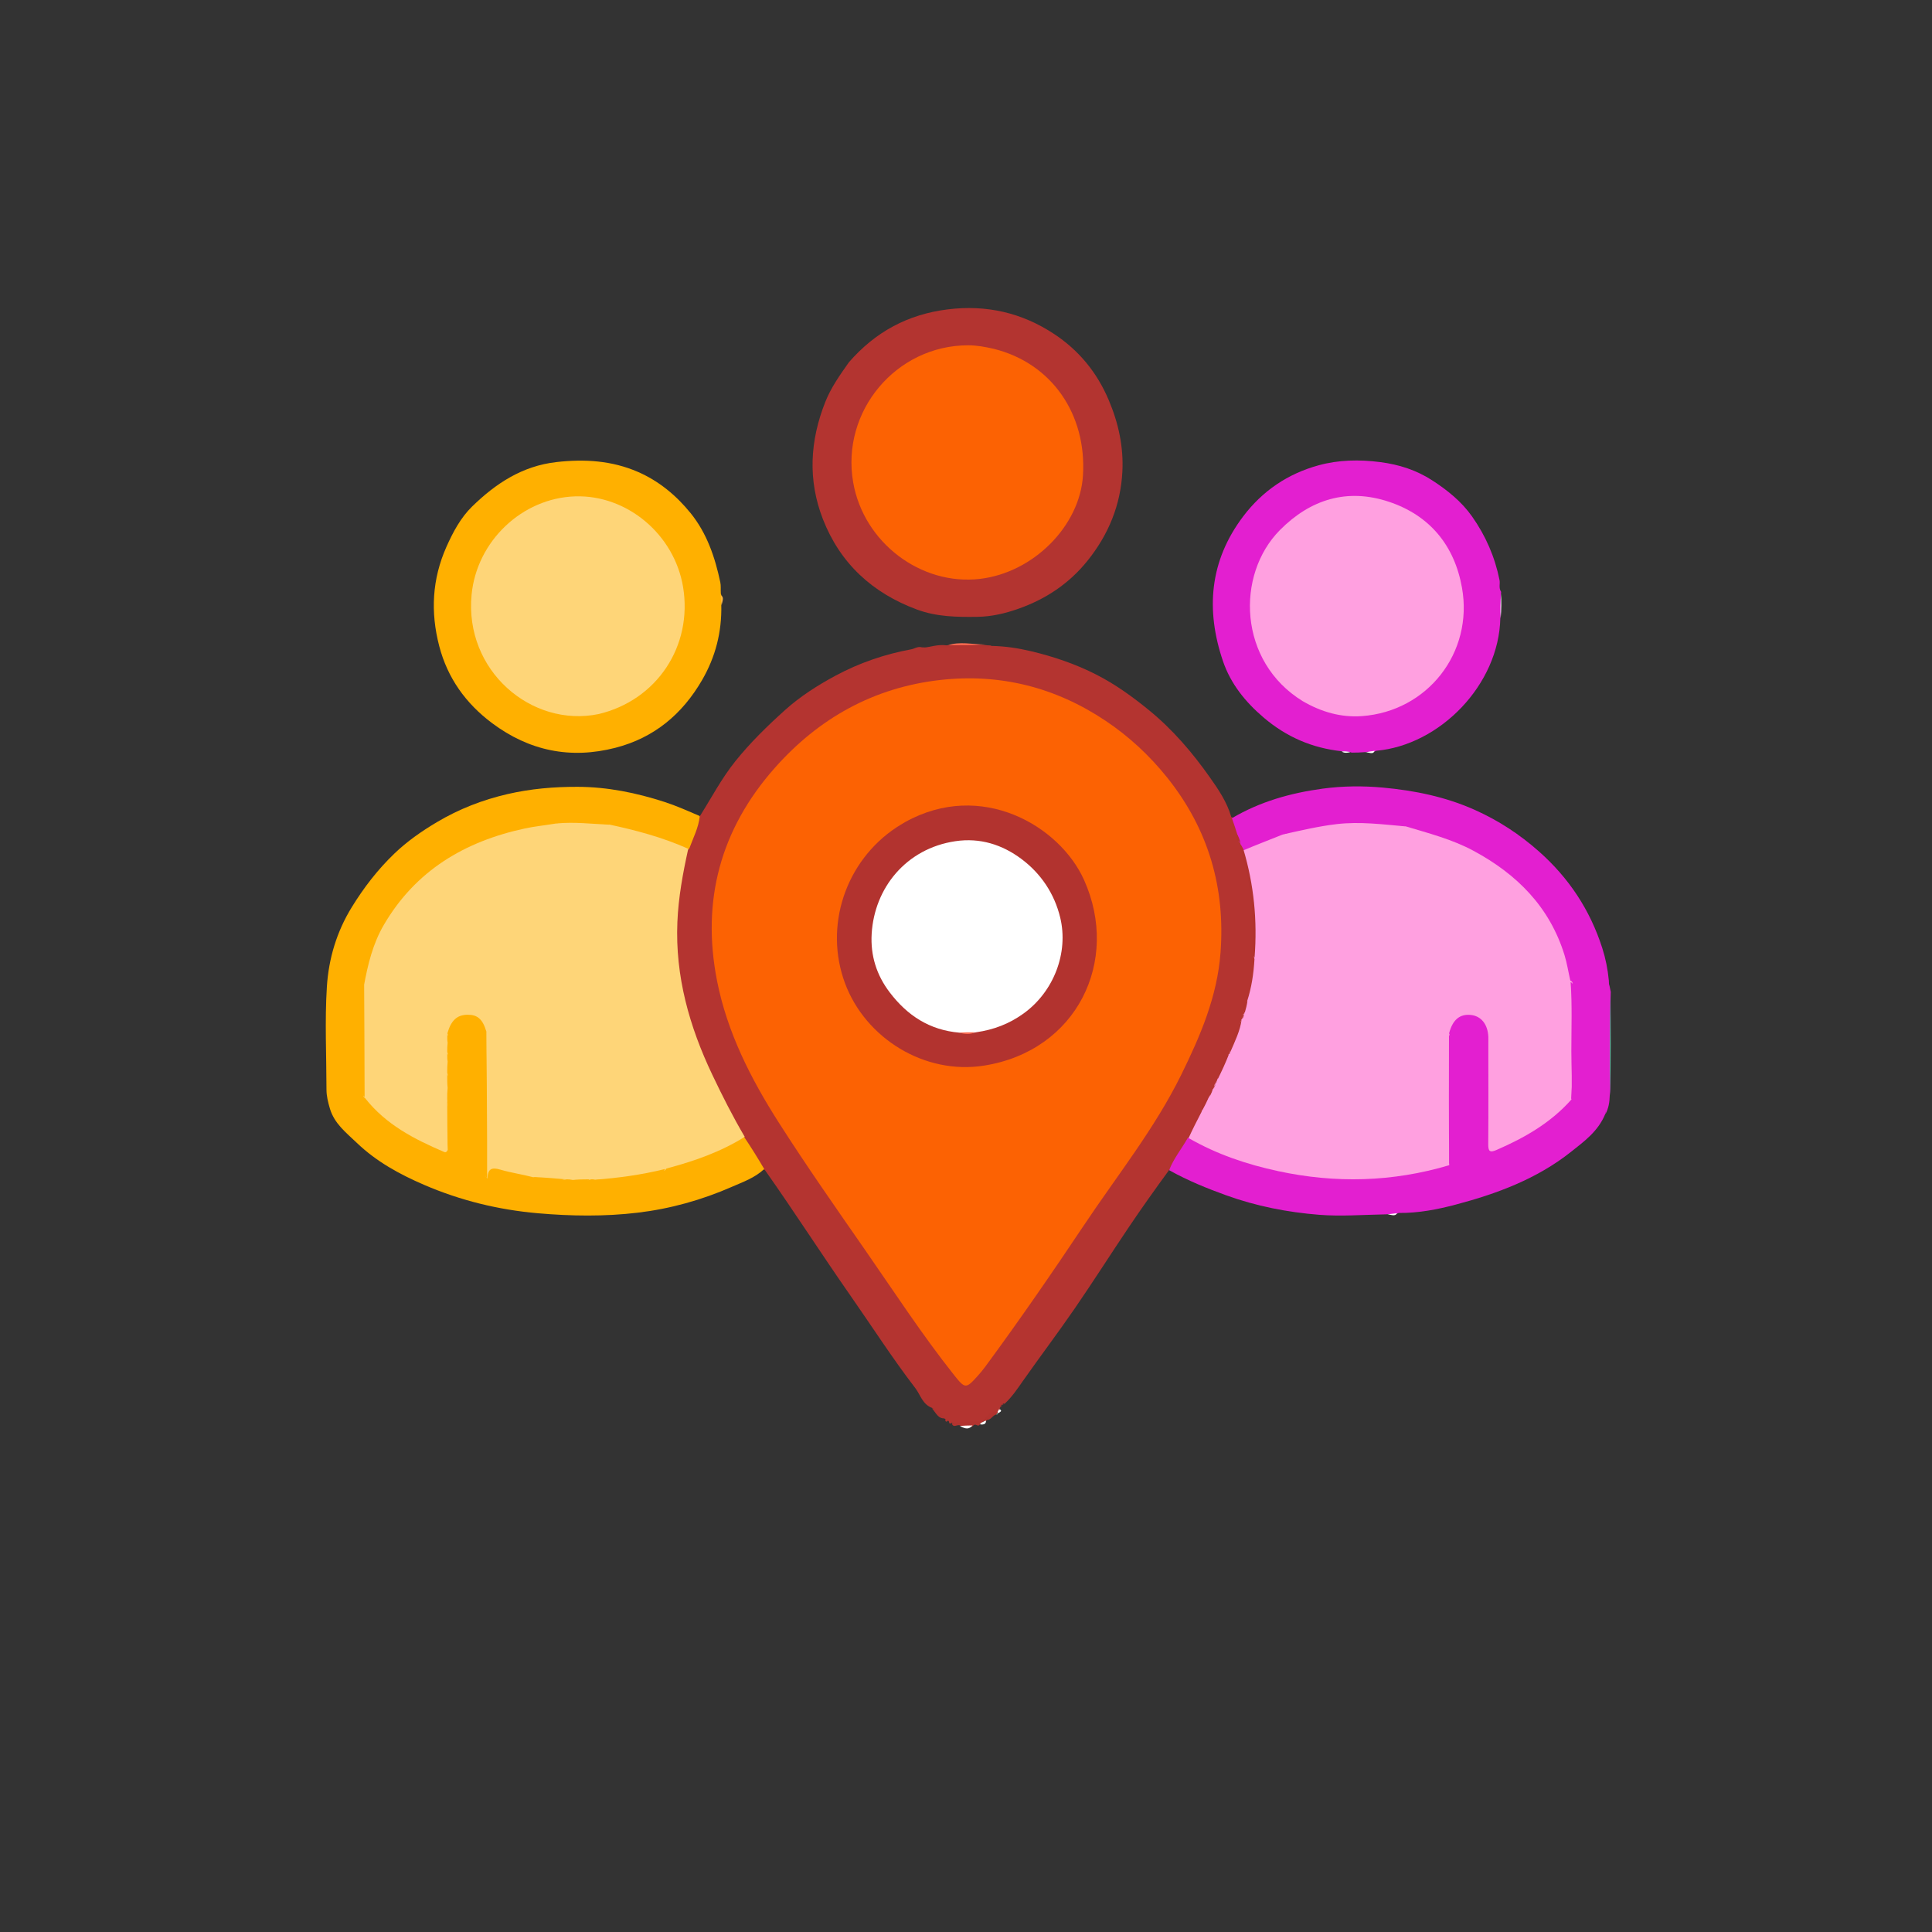
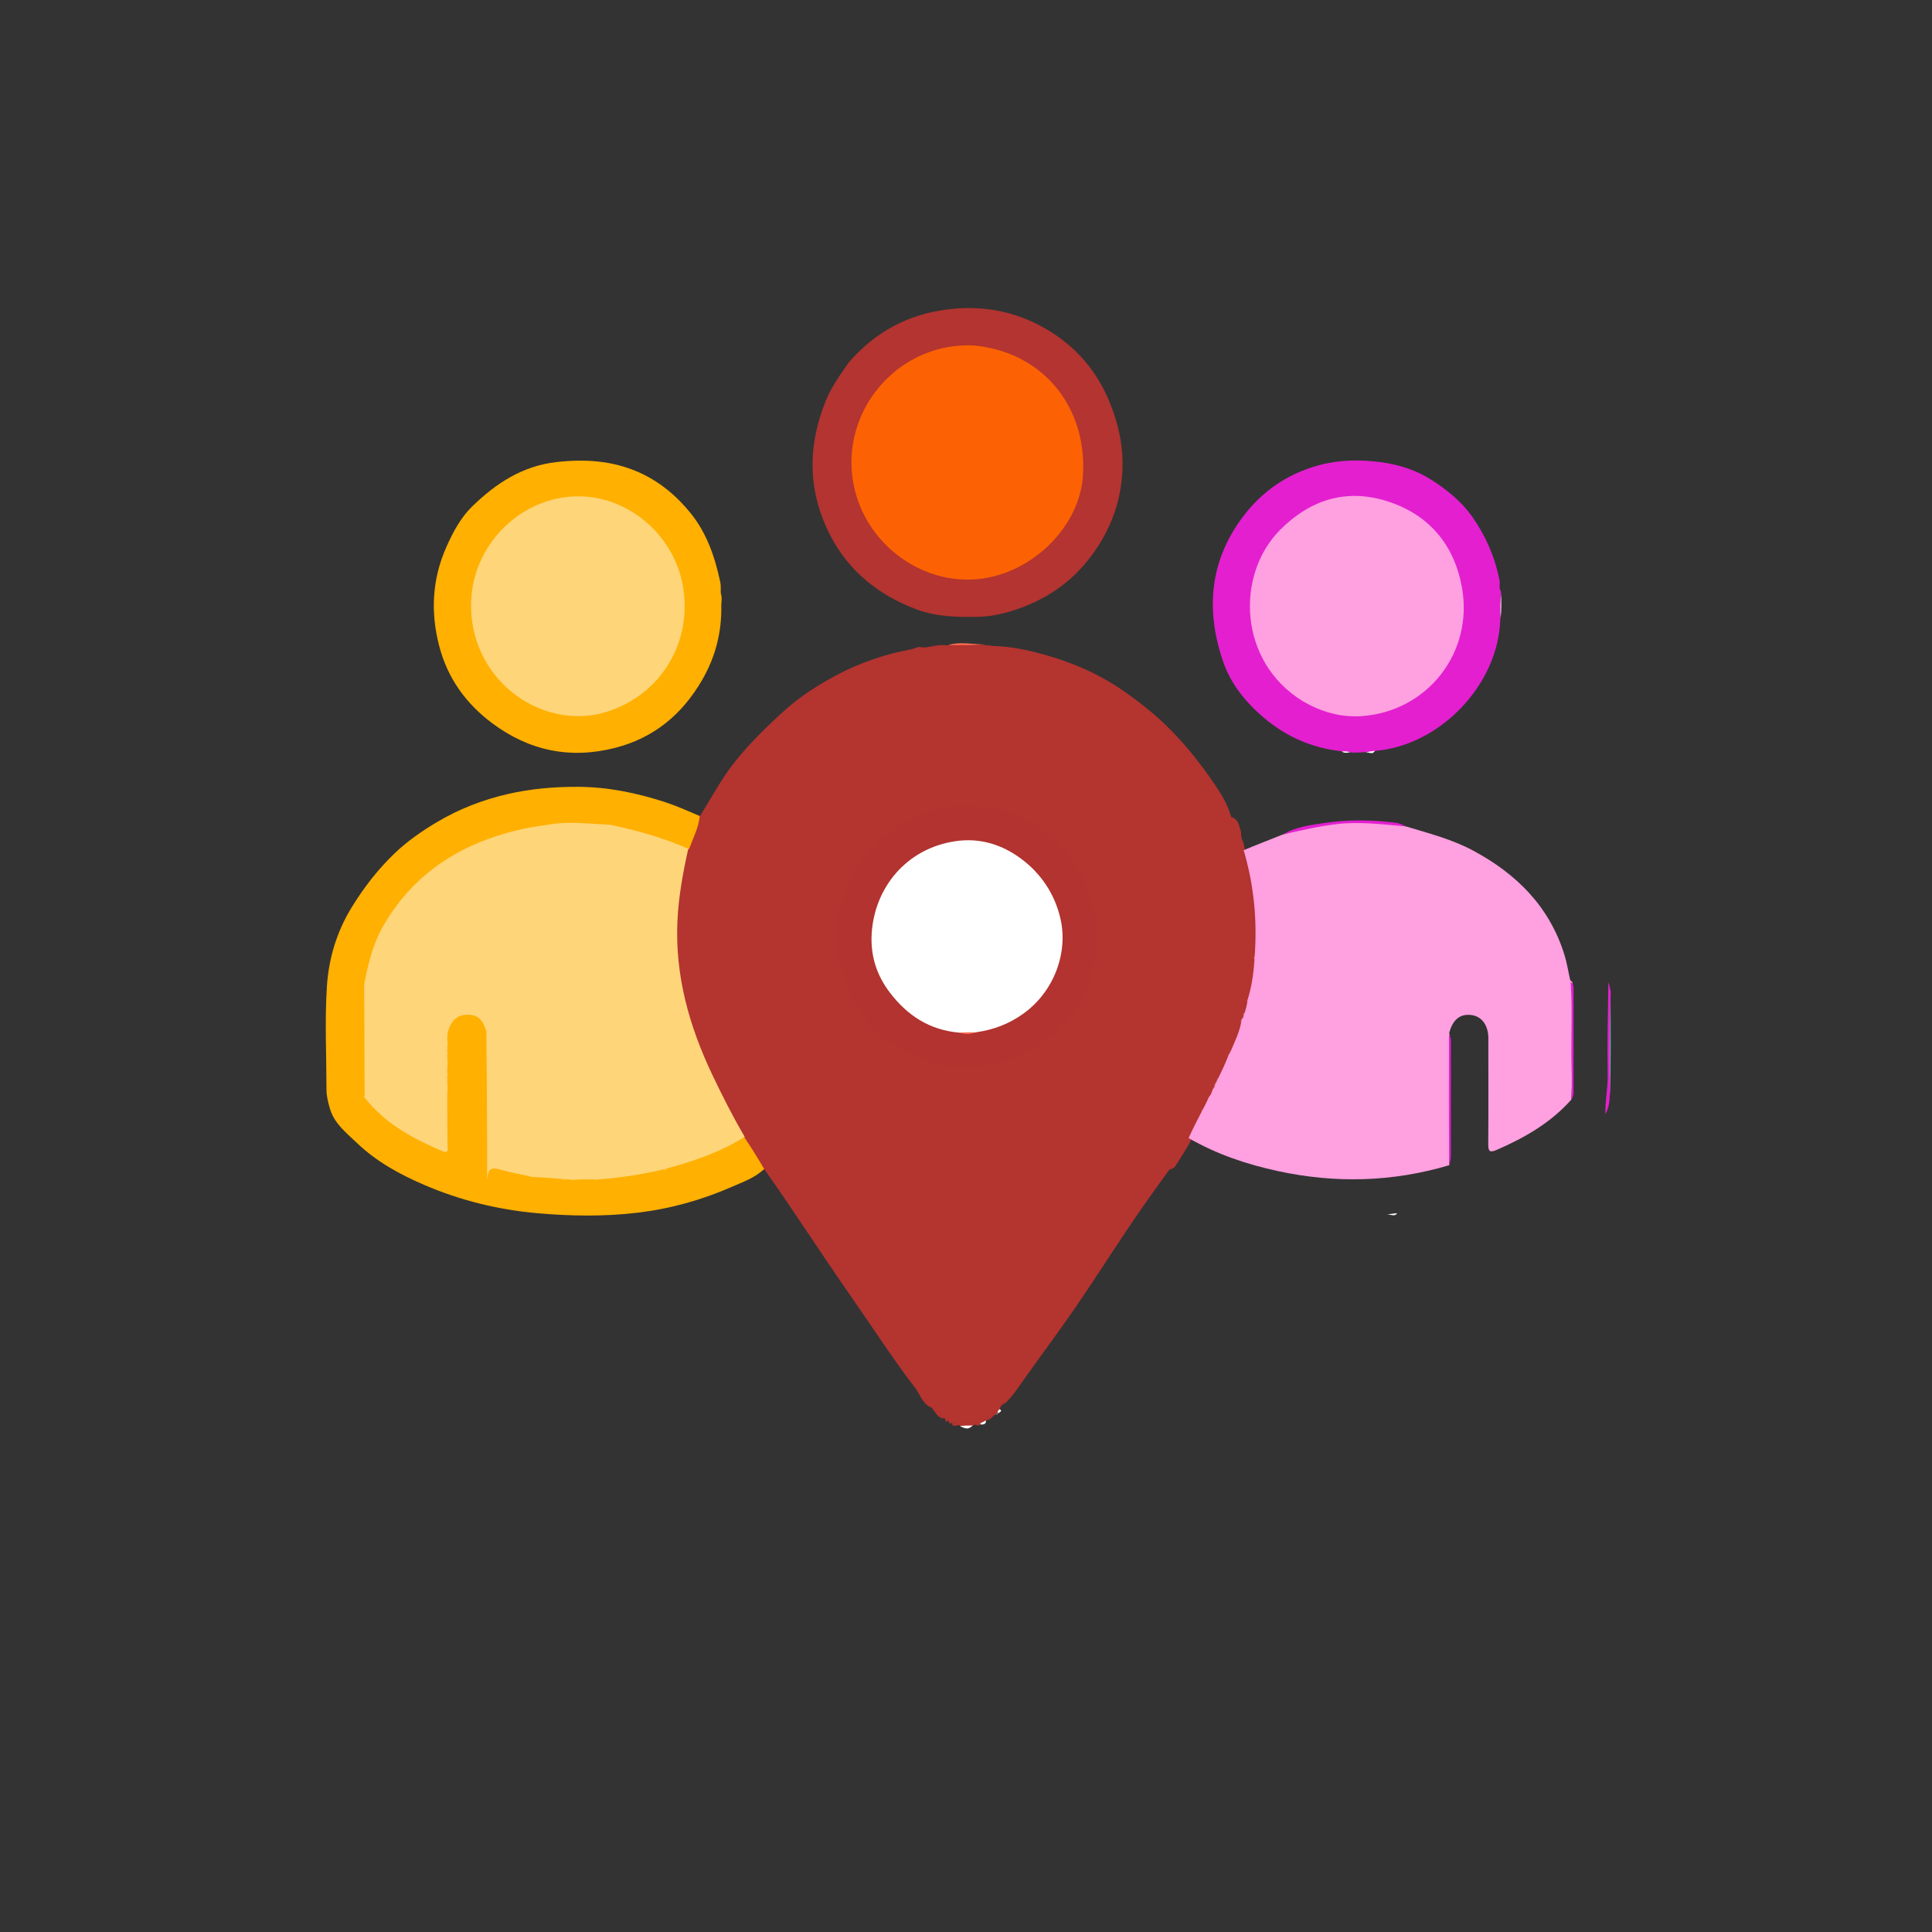
<svg xmlns="http://www.w3.org/2000/svg" id="SvgjsSvg1001" width="288" height="288" version="1.1">
  <rect width="100%" height="100%" fill="#333333" stroke="none" />
  <defs id="SvgjsDefs1002" />
  <g id="SvgjsG1008">
    <svg viewBox="0 0 1024 1024" width="288" height="288">
      <path fill="#B43430" d=" M619.835,619.9 C612.424,630.02 605.265,640.074 598.372,650.308 C588.699,664.669 579.42,679.297 569.607,693.559 C560.668,706.551 551.148,719.142 542.085,732.051 C539.167,736.207 536.395,740.43 532.402,744.083 C531.74,743.701 531.48,743.775 531.549,744.324 C531.849,744.432 531.608,744.649 531.494,744.534 C530.585,744.378 530.545,745.013 530.232,745.784 C530.082,746.031 530.059,746.034 530.053,746.044 C529.91,746.231 529.774,746.407 529.523,746.901 C529.264,747.392 529.119,747.565 528.688,747.924 C526.039,749.898 523.184,751.031 520.982,753.623 C515.393,754.452 510.124,755.996 504.472,754.001 C503.191,755.123 503.139,754.228 502.91,753.329 C502.444,752.656 501.852,752.683 501.165,752.27 C500.959,752.093 500.919,752.091 500.913,752.072 C498.549,750.441 496.741,748.197 494.207,746.292 C488.935,744.441 487.858,739.284 485.132,735.731 C472.958,719.863 462.14,703.017 450.697,686.623 C435.402,664.708 420.985,642.21 405.401,620.132 C400.983,618.473 399.658,614.5 397.535,611.283 C396.002,608.959 394.42,606.631 393.175,603.674 C389.132,599.267 387.15,594.038 384.571,589.24 C375.885,573.078 368.101,556.465 362.908,538.815 C354.53,510.34 354.367,481.702 362.021,453.023 C362.236,452.216 362.611,451.466 363.105,450.329 C365.322,444.224 365.99,437.911 370.693,432.987 C377.05,422.933 382.373,412.671 389.692,403.535 C397.629,393.627 406.59,384.889 415.983,376.431 C424.128,369.096 433.312,363.253 442.782,358.153 C455.352,351.384 468.941,346.711 483.073,344.123 C484.812,343.805 486.345,342.461 488.651,343.091 C495.504,343.678 501.783,341.742 508.222,341.964 C513.823,342.156 519.44,341.855 525.467,342.343 C532.856,342.494 539.657,343.541 546.458,345.156 C558.479,348.01 570.093,351.963 581.055,357.551 C591.138,362.69 600.267,369.281 609.09,376.494 C621.643,386.756 632.007,398.908 641.21,411.956 C645.671,418.281 650.297,424.968 652.612,433.053 C656.648,434.28 656.662,437.752 657.791,440.9 C657.829,442.941 657.959,444.58 658.938,446.451 C659.15,447.082 659.217,447.345 659.329,448.02 C660.824,456.043 663.218,463.448 664.002,471.215 C664.634,477.476 665.953,483.692 665.463,490.015 C665.019,495.742 666.796,501.192 667.206,507.23 C666.872,514.9 666.093,522.08 663.72,529.378 C662.101,531.412 660.797,533.17 660.92,535.901 C660.923,536.456 660.92,536.68 660.892,537.243 C660.786,538.261 660.599,538.919 660.388,539.929 C660.248,540.494 660.18,540.718 659.975,541.266 C656.778,546.377 654.047,551.314 652.921,557.319 C652.884,557.897 652.844,558.126 652.689,558.686 C649.917,562.671 648.174,566.733 647.209,571.472 C647.231,572.047 647.222,572.279 647.163,572.857 C647.055,573.43 646.999,573.657 646.825,574.211 C646.607,574.745 646.506,574.951 646.239,575.455 C645.871,576.153 645.649,576.542 645.236,577.201 C644.952,577.67 644.833,577.853 644.53,578.301 C643.846,579.236 643.308,579.88 642.832,580.956 C642.569,581.441 642.449,581.628 642.109,582.066 C639.616,584.027 638.49,586.253 638.811,589.486 C637.256,594.693 634.579,598.952 631.63,603.48 C629.252,608.731 625.999,613.038 623.247,617.643 C622.522,618.855 621.484,619.511 619.835,619.9 z" class="svgShape colorb43430-0 selectable" />
-       <path fill="#e31fd0" d=" M655.85,442.403 C654.942,439.346 653.975,436.674 652.949,433.656 C667.891,424.844 684.063,420.297 701.091,417.995 C711.704,416.561 722.411,416.483 732.812,417.426 C749.581,418.947 766.178,422.296 781.828,429.33 C794.329,434.949 805.495,442.24 815.755,451.352 C831.594,465.42 842.754,482.306 849.212,502.415 C850.991,507.955 852.14,513.605 852.726,519.78 C853.414,537.74 852.76,555.293 853.033,572.839 C853.124,578.691 852.325,584.377 850.805,590.467 C847.049,599.614 839.687,604.935 832.632,610.527 C814.536,624.869 793.378,632.714 771.44,638.5 C761.813,641.039 751.892,642.994 741.312,642.894 C738.948,644.109 736.844,643.193 734.488,643.634 C722.48,643.845 710.778,644.782 699.223,643.868 C682.416,642.539 665.832,639.293 649.879,633.527 C639.621,629.819 629.516,625.731 619.677,620.218 C622.042,613.993 626.213,609.053 629.497,603.208 C631.941,602.035 633.926,602.787 635.909,603.782 C654.244,612.979 673.75,618.341 693.978,621.141 C716.134,624.209 738.088,622.481 759.858,617.703 C761.656,617.309 763.422,616.804 764.861,614.893 C766.529,609.409 767.586,604.245 767.523,598.871 C767.433,591.07 767.352,583.264 767.54,575.467 C767.747,566.816 767.234,558.238 765.832,549.271 C766.332,540.305 770.702,535.732 778.291,535.782 C785.787,535.831 791.063,541.074 791.236,549.3 C791.583,565.766 791.316,582.24 791.368,598.71 C791.373,600.373 791.316,602.038 791.445,603.699 C791.619,605.944 792.869,606.674 794.846,605.807 C808.178,599.958 820.929,593.258 830.136,580.881 C833.836,561.416 833.37,542.317 830.633,522.8 C827.99,510.521 825.267,498.756 818.635,488.233 C805.849,467.95 787.479,455.036 765.354,446.829 C758.324,444.221 750.952,442.784 743.52,440.159 C739.186,437.628 734.626,437.18 730.262,436.826 C716.928,435.744 703.731,437.075 690.702,440.163 C687.709,440.873 685.268,442.588 682.218,444.048 C676.079,447.143 669.69,448.444 663.833,451.125 C662.557,451.709 661.287,451.72 659.616,451.155 C658.038,450.201 657.604,448.993 657.405,447.239 C657.348,446.848 657.487,446.856 657.494,446.787 C655.678,445.952 656.396,444.082 655.85,442.403 z" class="svgShape color22856f-1 selectable" />
      <path fill="#ffb000" d=" M394.498,602.746 C398.252,608.312 401.627,613.784 405.055,619.61 C400.06,624.304 393.842,626.438 387.887,629.051 C371.952,636.043 355.243,640.69 338.071,642.74 C320.488,644.838 302.736,644.597 285.015,643.044 C264.119,641.212 244.044,636.293 224.823,628.011 C211.822,622.409 199.527,615.706 189.113,605.726 C183.419,600.269 177.193,595.531 174.847,587.537 C173.88,584.241 173.044,580.952 173.041,577.489 C173.027,559.328 172.106,541.111 173.249,523.024 C174.187,508.188 178.402,493.898 186.439,480.84 C192.841,470.437 200.135,460.963 208.912,452.521 C215.742,445.951 223.405,440.612 231.522,435.782 C243.238,428.811 255.7,423.959 268.987,420.885 C281.23,418.053 293.548,416.999 306.082,417.031 C321.937,417.072 337.199,420.194 352.157,425.028 C358.457,427.064 364.532,429.794 370.889,432.525 C370.26,438.709 367.474,443.916 365.339,449.696 C363.444,451.743 361.546,451.309 359.636,450.454 C348.036,445.258 335.665,442.688 323.034,439.652 C313.949,435.255 304.941,435.518 295.51,438.084 C290.641,439.934 285.803,440.279 281.077,441.114 C258.374,445.125 238.187,454.536 221.586,470.482 C206.897,484.593 198.067,502.102 195.495,522.937 C193.894,527.62 193.391,532.033 193.464,536.583 C193.592,544.572 193.667,552.569 193.446,560.554 C193.278,566.605 194.095,572.495 195.345,578.754 C197.605,586.01 203.691,589.249 208.837,593.278 C214.714,597.88 221.213,601.56 227.959,604.748 C229.822,605.629 231.722,606.986 234.251,605.809 C236.75,600.24 236.991,594.797 235.535,589.237 C235.078,587.49 234.924,585.696 234.775,583.501 C234.676,581.474 234.709,579.845 234.742,577.818 C234.925,574.859 235.042,572.298 234.801,569.347 C234.702,567.412 234.734,565.863 234.748,563.937 C234.825,561.856 234.907,560.151 234.786,558.075 C234.731,556.455 234.767,555.205 234.772,553.572 C234.855,551.378 234.887,549.565 234.89,547.327 C236.435,540 241.076,535.914 247.517,535.791 C254.272,535.662 258.115,538.601 260.073,545.817 C257.2,566.992 258.974,587.842 258.51,608.634 C258.458,610.957 258.304,613.318 259.699,615.735 C267.137,618.792 274.937,619.117 282.621,621.465 C288.106,625.347 293.665,624.089 299.598,622.908 C300.751,622.888 301.52,622.94 302.663,623.107 C306.138,625.793 309.246,625.606 312.741,623.125 C313.643,622.959 314.169,622.919 315.098,622.895 C324.919,625.459 334.036,622.673 343.216,621.252 C345.787,620.854 348.46,620.422 350.757,618.153 C359.503,614.528 368.419,612.608 376.8,609.092 C380.613,607.493 384.268,605.603 387.986,603.828 C389.939,602.896 391.861,601.932 394.498,602.746 z" class="svgShape colorbb4b19-2 selectable" />
      <path fill="#B33430" d=" M449.944,192.002 C463.975,175.872 481.201,166.591 502.354,163.971 C522.927,161.423 541.725,165.796 558.722,177.033 C571.698,185.613 581.347,197.215 587.591,211.907 C592.837,224.248 595.558,236.842 594.881,250.001 C593.975,267.626 587.573,283.279 576.444,297.151 C566.671,309.332 554.317,317.521 539.809,322.645 C532.836,325.108 525.652,326.816 518.138,326.93 C507.248,327.095 496.477,326.945 486.035,323.083 C462.388,314.335 445.277,298.588 436.141,275.119 C428.106,254.477 429.246,233.655 437.421,213.043 C440.464,205.369 445.108,198.866 449.944,192.002 z" class="svgShape colorb33430-3 selectable" />
      <path fill="#e31fd0" d=" M795.207,327.512 C794.522,362.959 763.09,394.999 729.384,397.924 C727.357,399.095 725.52,398.203 723.463,398.654 C721.033,398.843 718.964,398.917 716.458,398.914 C714.597,398.173 713.067,398.683 711.319,398.195 C695.388,396.501 681.811,390.566 669.767,380.324 C660.028,372.042 652.266,362.373 648.212,350.456 C638.96,323.257 641.07,297.293 658.913,273.692 C669.156,260.144 682.594,251.088 698.828,246.633 C709.466,243.714 720.391,243.496 731.518,244.922 C741.566,246.21 750.756,249.186 759.111,254.603 C767.163,259.825 774.628,265.793 780.269,273.802 C787.484,284.047 792.336,295.24 794.792,307.51 C795.18,309.446 794.212,311.531 795.629,313.727 C795.144,318.442 795.736,322.802 795.207,327.512 z" class="svgShape color21846e-4 selectable" />
      <path fill="#ffb000" d=" M382.303,320.557 C382.631,335.11 379.175,348.275 372.098,360.483 C361.621,378.557 346.656,391.06 326.242,396.33 C302.402,402.485 280.528,398.02 260.805,383.265 C246.861,372.833 237.213,359.386 232.8,342.437 C228.115,324.446 229.003,306.885 236.675,289.699 C240.159,281.894 244.264,274.286 250.205,268.49 C262.634,256.366 276.699,246.979 294.901,244.911 C309.88,243.209 324.307,244.121 338.081,250.1 C349.154,254.907 358.39,262.542 365.984,271.902 C374.679,282.619 378.976,295.372 381.785,308.677 C382.156,310.433 381.921,312.317 382.052,314.578 C382.808,316.691 382.405,318.435 382.303,320.557 z" class="svgShape colorba4a19-5 selectable" />
      <path fill="#e31fd0" d=" M850.908,590.576 C850.644,583.84 852.243,576.893 852.12,569.746 C851.841,553.479 852.217,537.2 852.467,520.562 C852.978,521.916 853.35,523.634 853.743,525.734 C853.157,542.09 853.669,558.071 853.499,574.048 C853.478,576.046 853.56,578.045 853.208,580.467 C853.106,584.161 852.621,587.303 850.908,590.576 z" class="svgShape color21846e-6 selectable" />
      <path fill="#5BC7A4" d=" M853.391,580.743 C853.121,562.872 853.26,544.852 853.582,526.474 C853.776,544.275 853.788,562.434 853.391,580.743 z" class="svgShape color5bc7a4-7 selectable" />
      <path fill="#B2332F" d="M525.509 342.182C522.714 343.664 519.342 342.881 516.055 342.977 507.292 343.236 498.524 343.36 489.41 343.36 493.115 342.901 497.064 341.449 501.653 342.042 508.415 340.959 514.762 341.698 521.515 341.784 522.997 342.049 524.056 342.096 525.509 342.182zM504.399 754.22C509.459 753.731 514.805 753.365 520.69 753.293 520.977 754.275 520.397 754.469 519.507 754.767 518.426 756.724 517.286 754.386 516.135 755.328 514.088 757.691 511.718 756.015 509.369 755.983 507.939 754.04 505.349 757.612 504.399 754.22z" class="svgShape colorb2332f-8 selectable" />
      <path fill="#FE6D52" d=" M521.789,341.591 C515.635,341.971 509.331,341.939 502.567,341.944 C508.545,339.958 515.128,341.449 521.789,341.591 z" class="svgShape colorfe6d52-9 selectable" />
      <path fill="#B2332F" d="M521.087 753.098C522.709 750.043 525.548 748.615 528.903 747.422 529.44 747.803 529.485 748.187 529.182 748.827 529.001 749.068 528.999 748.995 529.035 748.993 528.898 749.146 528.725 749.3 528.265 749.65 526.065 750.031 525.432 752.601 523.076 752.642 522.651 753.279 522.341 753.482 521.642 753.465 521.353 753.4 521.176 753.199 521.087 753.098zM493.962 746.468C497.342 746.416 498.718 749.33 500.821 751.738 497.23 752.119 496.099 748.827 493.962 746.468z" class="svgShape colorb2332f-10 selectable" />
      <path fill="#ffffff" d="M795.389 327.74C795.126 323.535 795.271 319.184 795.585 314.473 795.768 318.606 795.782 323.101 795.389 327.74zM508.778 755.833C511.075 755.575 513.058 755.569 515.465 755.518 513.623 757.516 512.149 757.638 508.778 755.833zM734.527 643.802C736.106 643.513 738.096 643.291 740.47 643.014 739.19 645.264 736.863 643.258 734.527 643.802z" class="svgShape color5bc7a4-11 selectable" />
-       <path fill="#FFB93E" d=" M382.501,320.805 C382.101,319.26 382.05,317.558 382.068,315.434 C384.042,316.681 382.754,318.752 382.501,320.805 z" class="svgShape colorffb93e-12 selectable" />
      <path fill="#feffff" d="M723.509 398.835C724.802 398.5 726.503 398.23 728.581 397.955 727.655 400.263 725.585 398.513 723.509 398.835zM711.117 398.351C712.495 398.108 713.956 398.261 715.719 398.627 714.411 398.964 712.795 399.367 711.117 398.351zM521.144 753.584C521.681 753.268 522.009 753.136 522.599 752.963 522.672 754.707 521.532 755.164 519.607 754.988 519.432 754.029 520.334 754.109 521.144 753.584zM529.293 749.016C528.911 748.832 528.788 748.603 528.745 748.359 528.727 748.251 528.871 748.114 529.097 747.712 529.253 747.433 529.254 747.4 529.258 747.384 529.311 747.135 529.36 746.902 529.745 746.788 531.647 748.011 529.839 748.301 529.293 749.016z" class="svgShape color5bc7a4-13 selectable" />
      <path fill="#B2332F" d="M500.982 752.364C501.464 752.291 501.97 752.489 502.66 752.882 502.198 753.073 501.216 754.461 500.982 752.364zM530.348 745.938C530.348 745.567 530.614 745.104 531.13 744.53 531.124 744.894 530.869 745.369 530.348 745.938zM531.933 744.388C531.849 744.432 531.679 744.188 531.679 744.188 531.679 744.188 531.86 744.047 531.95 744.101 532.041 744.155 532.017 744.344 531.933 744.388zM530.066 746.694C530.082 746.907 529.705 747.194 529.484 747.281 529.412 747.06 529.561 746.752 529.879 746.249 530.047 746.054 530.049 746.481 530.066 746.694z" class="svgShape colorb2332f-14 selectable" />
      <path fill="#5BC7A4" d=" M528.262,749.898 C528.151,749.473 528.324,749.1 528.784,748.86 C528.896,749.311 528.721,749.631 528.262,749.898 z" class="svgShape color5bc7a4-15 selectable" />
-       <path fill="#fc6203" d=" M618.75,412.266 C640.544,439.633 649.482,470.549 646.906,504.929 C645.164,528.161 636.236,549.017 626.09,569.622 C612.013,598.211 592.152,622.989 574.597,649.273 C557.671,674.614 540.366,699.717 522.287,724.267 C521.005,726.007 519.624,727.686 518.174,729.29 C511.999,736.123 511.535,736.182 505.698,728.829 C488.802,707.542 473.974,684.772 458.499,662.473 C443.022,640.171 427.414,617.932 412.815,595.058 C397.983,571.816 385.444,547.24 380.055,519.883 C371.691,477.425 381.83,439.626 410.553,407.116 C433.992,380.587 463.262,364.31 498.511,360.387 C530.051,356.876 559.395,364.255 585.925,381.993 C598.346,390.297 609.184,400.331 618.75,412.266 z" class="svgShape colorfe6d51-16 selectable" />
      <path fill="#ffa0e0" d=" M744.94,437.953 C757.422,441.706 769.685,444.861 780.923,450.905 C803.95,463.289 821.335,480.637 829.222,506.206 C830.54,510.481 831.203,514.959 832.296,519.686 C833.842,520.354 833.484,521.524 833.481,522.428 C833.404,542.461 833.707,562.495 832.894,582.75 C821.723,595.333 807.914,603.087 793.164,609.515 C789.436,611.139 788.778,610.027 788.805,606.382 C788.939,588.608 788.857,570.832 788.852,553.057 C788.852,551.894 788.896,550.729 788.848,549.568 C788.57,542.893 785.026,538.488 779.519,537.939 C773.733,537.362 769.942,540.457 768.062,547.647 C768.503,548.763 768.5,549.592 768.498,550.424 C768.452,572.673 768.603,594.922 768.139,617.577 C737.953,626.549 707.802,627.263 677.449,620.727 C660.919,617.167 645.012,611.856 629.986,603.2 C632.062,598.528 634.405,594.091 636.845,589.319 C637.58,586.214 639.005,583.826 640.846,581.29 C641.12,581.074 641.043,581.061 641.066,581.092 C641.689,579.952 641.558,578.481 642.836,577.27 C643.093,577.059 643.015,577.035 643.042,577.066 C643.713,576.295 643.32,575.219 644.145,574.305 C644.497,574.236 644.361,574.177 644.334,574.247 C644.219,573.951 644.304,573.639 644.776,573.198 C644.96,573.007 645.066,572.627 645.082,572.43 C647.248,567.687 649.062,562.997 651.357,558.54 C651.697,558.712 651.837,558.495 651.794,558.373 C652.143,553.121 655.327,548.969 656.722,544.181 C657.083,542.938 657.465,541.712 658.034,540.268 C658.376,540.099 658.25,540.124 658.266,540.186 C658.579,539.297 658.34,538.244 659.211,537.292 C659.584,537.254 659.592,537.194 659.564,537.184 C658.967,534.858 659.81,532.781 661.008,530.668 C663.33,523.493 664.448,516.216 664.894,508.408 C664.073,504.881 664.416,501.713 664.548,498.604 C665.233,482.431 663.034,466.641 658.874,450.75 C665.842,447.816 672.549,445.25 679.502,442.458 C700.984,435.236 722.601,433.63 744.94,437.953 z" class="svgShape color5bc7a4-17 selectable" />
      <path fill="#fed578" d=" M237.31,609.487 C236.784,610.599 236.188,610.889 235.513,610.601 C219.774,603.872 204.664,596.21 193.544,582.089 C192.055,581.058 192.52,579.78 192.521,578.696 C192.541,560.164 192.401,541.632 192.849,522.691 C194.963,511.07 197.652,500.123 203.452,490.196 C220.279,461.397 246.306,445.976 278.124,439.118 C283.316,437.999 288.635,437.47 294.298,436.54 C303.795,434.325 312.865,436.007 322.28,436.892 C336.97,440.014 351.046,443.743 364.788,449.876 C361.949,462.734 359.568,475.579 359.023,488.778 C357.839,517.428 365.352,544.015 377.507,569.576 C382.789,580.682 388.316,591.661 394.726,602.548 C381.995,610.525 368.008,615.413 353.256,619.331 C352.725,619.913 352.58,620.326 351.983,620.452 C340.052,622.974 328.128,625.523 315.434,625.264 C314.57,625.064 314.112,625.045 313.31,625.066 C309.968,626.204 306.91,626.275 303.409,625.386 C302.248,625.113 301.489,625.075 300.35,625.061 C294.228,626.319 288.614,624.41 282.715,623.982 C276.727,622.403 270.84,621.593 265.204,619.932 C260.707,618.607 258.516,619.354 258.379,624.598 C257.073,623.807 257.52,622.403 257.52,621.131 C257.526,596.441 257.434,571.752 257.732,546.603 C255.775,540.036 252.944,537.742 247.666,537.838 C242.262,537.935 239.089,540.787 237.129,547.673 C237.768,549.387 237.43,550.81 237.267,552.588 C237.06,554.378 237.034,555.784 237.05,557.611 C237.796,559.369 237.417,560.8 237.271,562.581 C237.062,564.7 237.029,566.433 237.038,568.597 C237.923,571.366 237.355,573.777 237.259,576.564 C237.045,578.705 237.017,580.435 237.032,582.596 C237.999,591.682 237.294,600.361 237.31,609.487 z" class="svgShape colorffb93e-18 selectable" />
      <path fill="#B2332F" d="M659.001 450.067C664.614 468.909 666.485 487.81 664.949 507.519 663.838 506.326 663.956 504.47 664.01 502.654 664.53 484.965 663.004 467.54 657.46 450.611 657.161 449.698 657.28 448.648 657.277 447.255 657.855 447.816 658.361 448.784 659.001 450.067zM658.099 540.332C657.326 546.335 654.531 551.95 651.935 557.976 650.809 551.337 655.61 546.396 658.099 540.332zM651.351 558.767C649.692 563.09 647.687 567.468 645.39 572.039 645.993 567.289 647.614 562.665 651.351 558.767zM640.793 581.167C639.868 583.534 638.617 585.993 637.153 588.718 636.233 585.549 637.998 583.244 640.793 581.167zM661.179 530.509C660.89 532.627 660.399 534.619 659.722 536.893 658.048 534.492 658.669 532.259 661.179 530.509zM655.744 442.283C656.414 443.347 656.92 444.678 657.463 446.363 655.699 445.863 654.878 444.557 655.744 442.283zM642.766 577.187C642.581 578.26 642.069 579.461 641.323 580.893 641.092 579.696 640.865 578.187 642.766 577.187zM659.287 537.449C659.323 538.111 659.061 538.968 658.541 540.037 658.174 539.287 658.176 538.355 659.287 537.449zM644.221 574.435C644.177 575.041 643.856 575.846 643.303 576.874 643.361 576.275 643.653 575.454 644.221 574.435zM644.819 573.207C644.903 573.353 644.846 573.698 644.549 574.18 644.399 574 644.523 573.697 644.819 573.207z" class="svgShape colorb2332f-19 selectable" />
      <path fill="#e31fd0" d="M744.937 438.002C733.043 436.977 720.88 435.344 708.498 436.795 699.043 437.903 689.854 440.072 680.188 442.22 686.701 438.246 694.526 437.307 702.212 436.17 714.589 434.338 727.034 434.482 739.455 436.051 741.298 436.284 743.046 436.718 744.937 438.002zM768.098 617.644C767.888 594.972 767.919 571.961 767.995 548.485 769.059 549.475 768.999 551.148 768.999 552.806 769 572.85 769.014 592.894 768.972 612.938 768.969 614.394 768.559 615.849 768.098 617.644zM832.756 582.672C833.427 574.396 832.85 565.789 832.847 557.2 832.843 545.125 833.337 533.041 832.459 520.501 833.923 521.183 833.996 522.832 833.996 524.515 833.993 542.545 833.995 560.576 833.99 578.606 833.99 579.931 833.986 581.267 832.756 582.672z" class="svgShape color21846e-20 selectable" />
      <path fill="#ffb000" d="M257.711 546.487C258 565.438 258.092 584.732 258.166 604.026 258.192 610.681 258.17 617.336 258.171 624.451 257.097 623.687 257.037 622.191 257.038 620.678 257.042 596.875 257.042 573.071 257.07 549.267 257.071 548.454 257.355 547.642 257.711 546.487zM193.009 522.092C193.146 541.84 193.17 561.399 193.253 581.409 192.427 580.998 192.07 579.923 192.07 578.716 192.067 559.985 192.068 541.253 192.072 522.522 192.072 522.358 192.074 522.091 192.158 522.052 192.38 521.949 192.647 521.945 193.009 522.092z" class="svgShape colorb2332f-21 selectable" />
      <path fill="#ffb000" d="M315.385 625.279C327.544 624.348 339.928 622.718 352.522 619.587 352.218 620.138 351.583 621.218 350.769 621.375 339.198 623.61 327.761 627.087 315.385 625.279zM322.828 437.1C313.614 436.681 304.624 435.572 295.14 436.432 293.973 435.95 292.354 435.102 294.697 435.089 304.195 435.036 313.73 434.361 323.153 436.224 323.239 436.241 323.343 436.505 323.322 436.634 323.301 436.769 323.137 436.88 322.828 437.1zM237.344 609.584C237.104 601.283 237.046 592.62 237.031 583.491 238.83 591.73 238.067 600.477 237.344 609.584zM282.442 623.841C288.036 624.047 293.566 624.515 299.533 625.034 293.993 626.778 288.133 626.387 282.442 623.841zM303.186 625.463C306.027 625.109 309.047 625.068 312.518 625.066 309.902 627.272 306.739 628.034 303.186 625.463zM237.263 576.65C237.047 574.619 237.02 572.263 237.037 569.468 238.387 571.4 238.234 573.847 237.263 576.65zM237.265 552.693C237.063 551.6 237.039 550.229 237.07 548.449 238.061 549.438 238.187 550.894 237.265 552.693zM237.272 562.687C237.066 561.595 237.036 560.223 237.05 558.441 238.06 559.421 238.187 560.879 237.272 562.687z" class="svgShape colorba4a19-22 selectable" />
      <path fill="#fc6203" d=" M526.925,184.939 C557.306,192.564 575.988,219.362 574.003,251.958 C572.373,278.726 547.763,303.475 519.452,306.814 C488.012,310.523 457.713,287.466 452.195,255.634 C445.662,217.939 475.012,182.998 513.188,183.015 C517.718,183.017 522.131,183.826 526.925,184.939 z" class="svgShape colorfe6d52-23 selectable" />
      <path fill="#ffa0e0" d=" M690.464,371.622 C656.302,350.672 654.815,304.677 678.437,280.889 C694.56,264.652 714.039,258.608 736.072,265.922 C757.835,273.148 770.908,289.129 774.885,311.51 C781.005,345.956 756.58,377.029 721.851,379.554 C710.845,380.355 700.383,377.413 690.464,371.622 z" class="svgShape color5bc7a4-24 selectable" />
      <path fill="#fed578" d=" M317.233,378.479 C281.671,385.796 246.037,355.41 249.959,315.135 C252.714,286.842 276.669,263.991 304.824,263.082 C332.351,262.194 357.441,283.27 362.052,311.156 C367.214,342.37 348.193,371.158 317.233,378.479 z" class="svgShape colorffb93e-25 selectable" />
      <path fill="#B2332F" d=" M479.759,435.709 C520.074,413.282 561.671,437.676 574.567,466.393 C593.867,509.372 570.726,557.038 521.541,564.801 C490.064,569.769 458.756,550.356 447.884,521.166 C436.637,490.97 448.047,456.414 475.187,438.51 C476.576,437.594 478.018,436.758 479.759,435.709 z" class="svgShape colorb2332f-26 selectable" />
      <path fill="#fff" d=" M508.489,547.337 C492.541,545.95 480.87,538.17 471.61,526.042 C464.558,516.806 461.331,506.417 462.004,494.945 C463.43,470.607 480.272,449.746 506.327,445.86 C519.526,443.892 531.234,447.705 541.346,455.248 C551.668,462.949 558.859,473.589 561.942,486.378 C566.409,504.908 558.599,525.66 542.378,537.27 C534.842,542.665 526.803,545.762 517.416,547.119 C514.324,547.82 511.615,547.385 508.489,547.337 z" class="svgShape colorffffff-27 selectable" />
      <path fill="#FE6D52" d=" M508.394,547.391 C510.739,547.155 513.423,547.097 516.552,547.117 C514.297,548.51 511.518,548.114 508.394,547.391 z" class="svgShape colorfe6d52-28 selectable" />
    </svg>
  </g>
</svg>